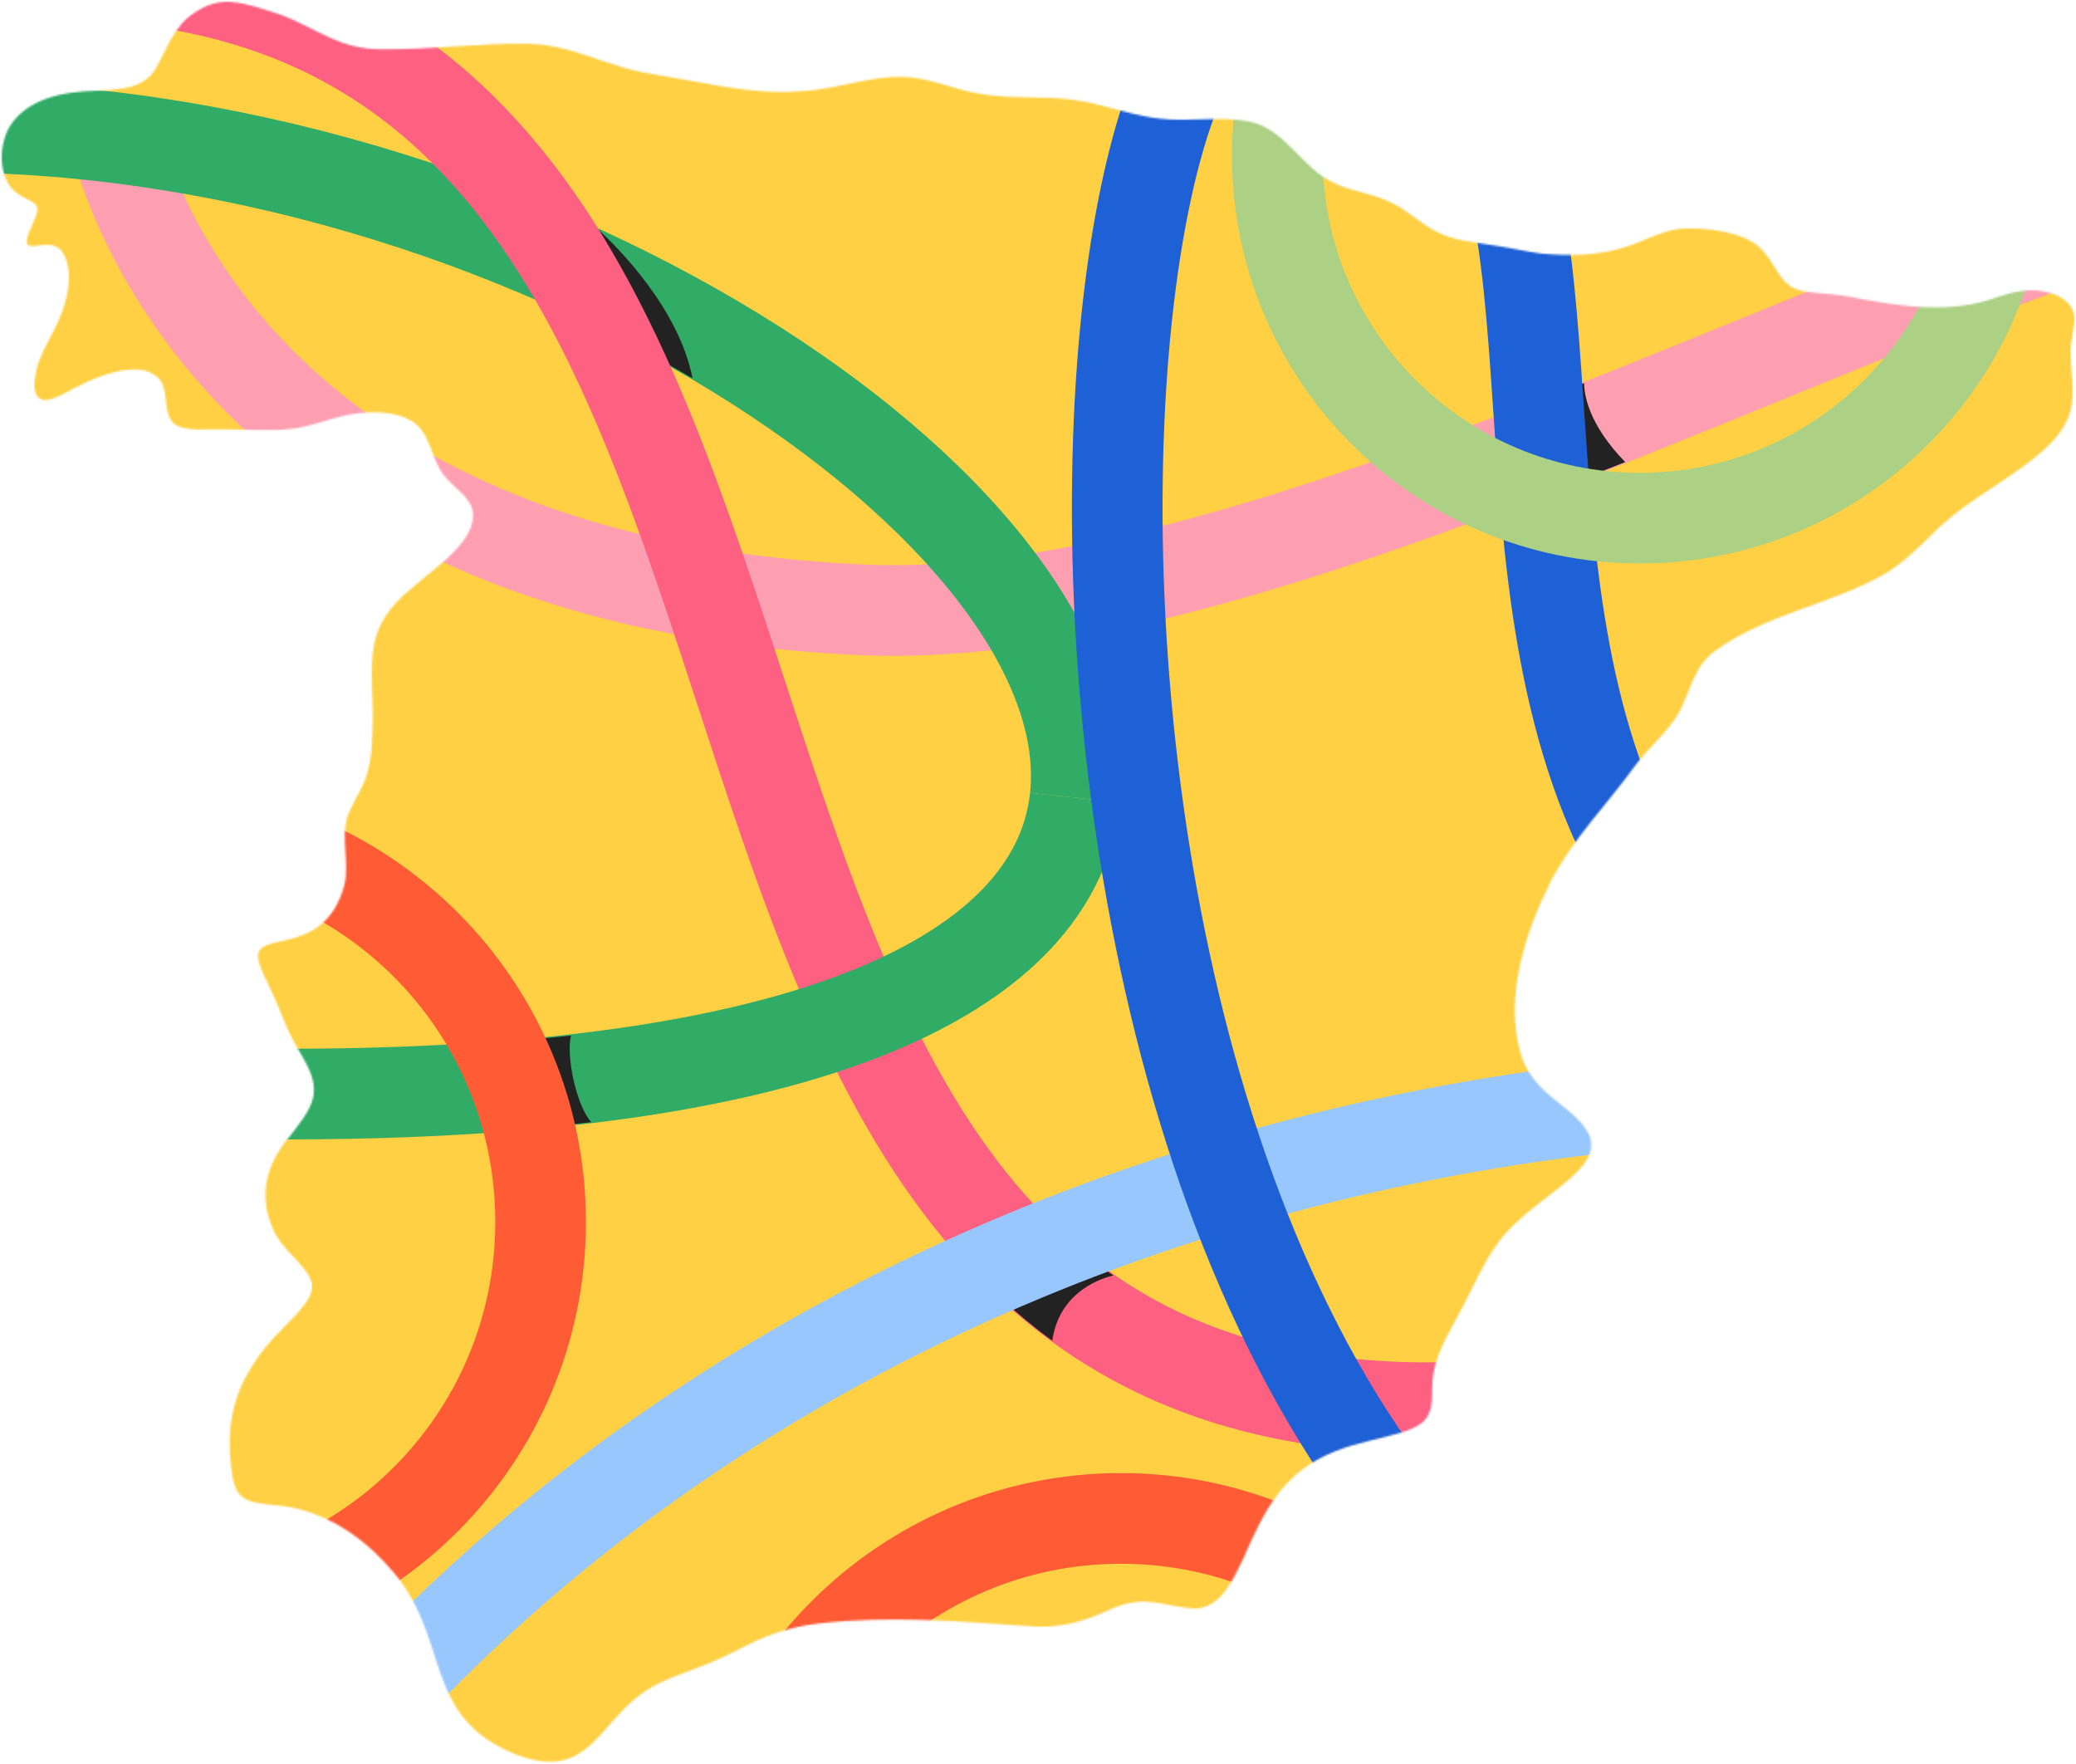
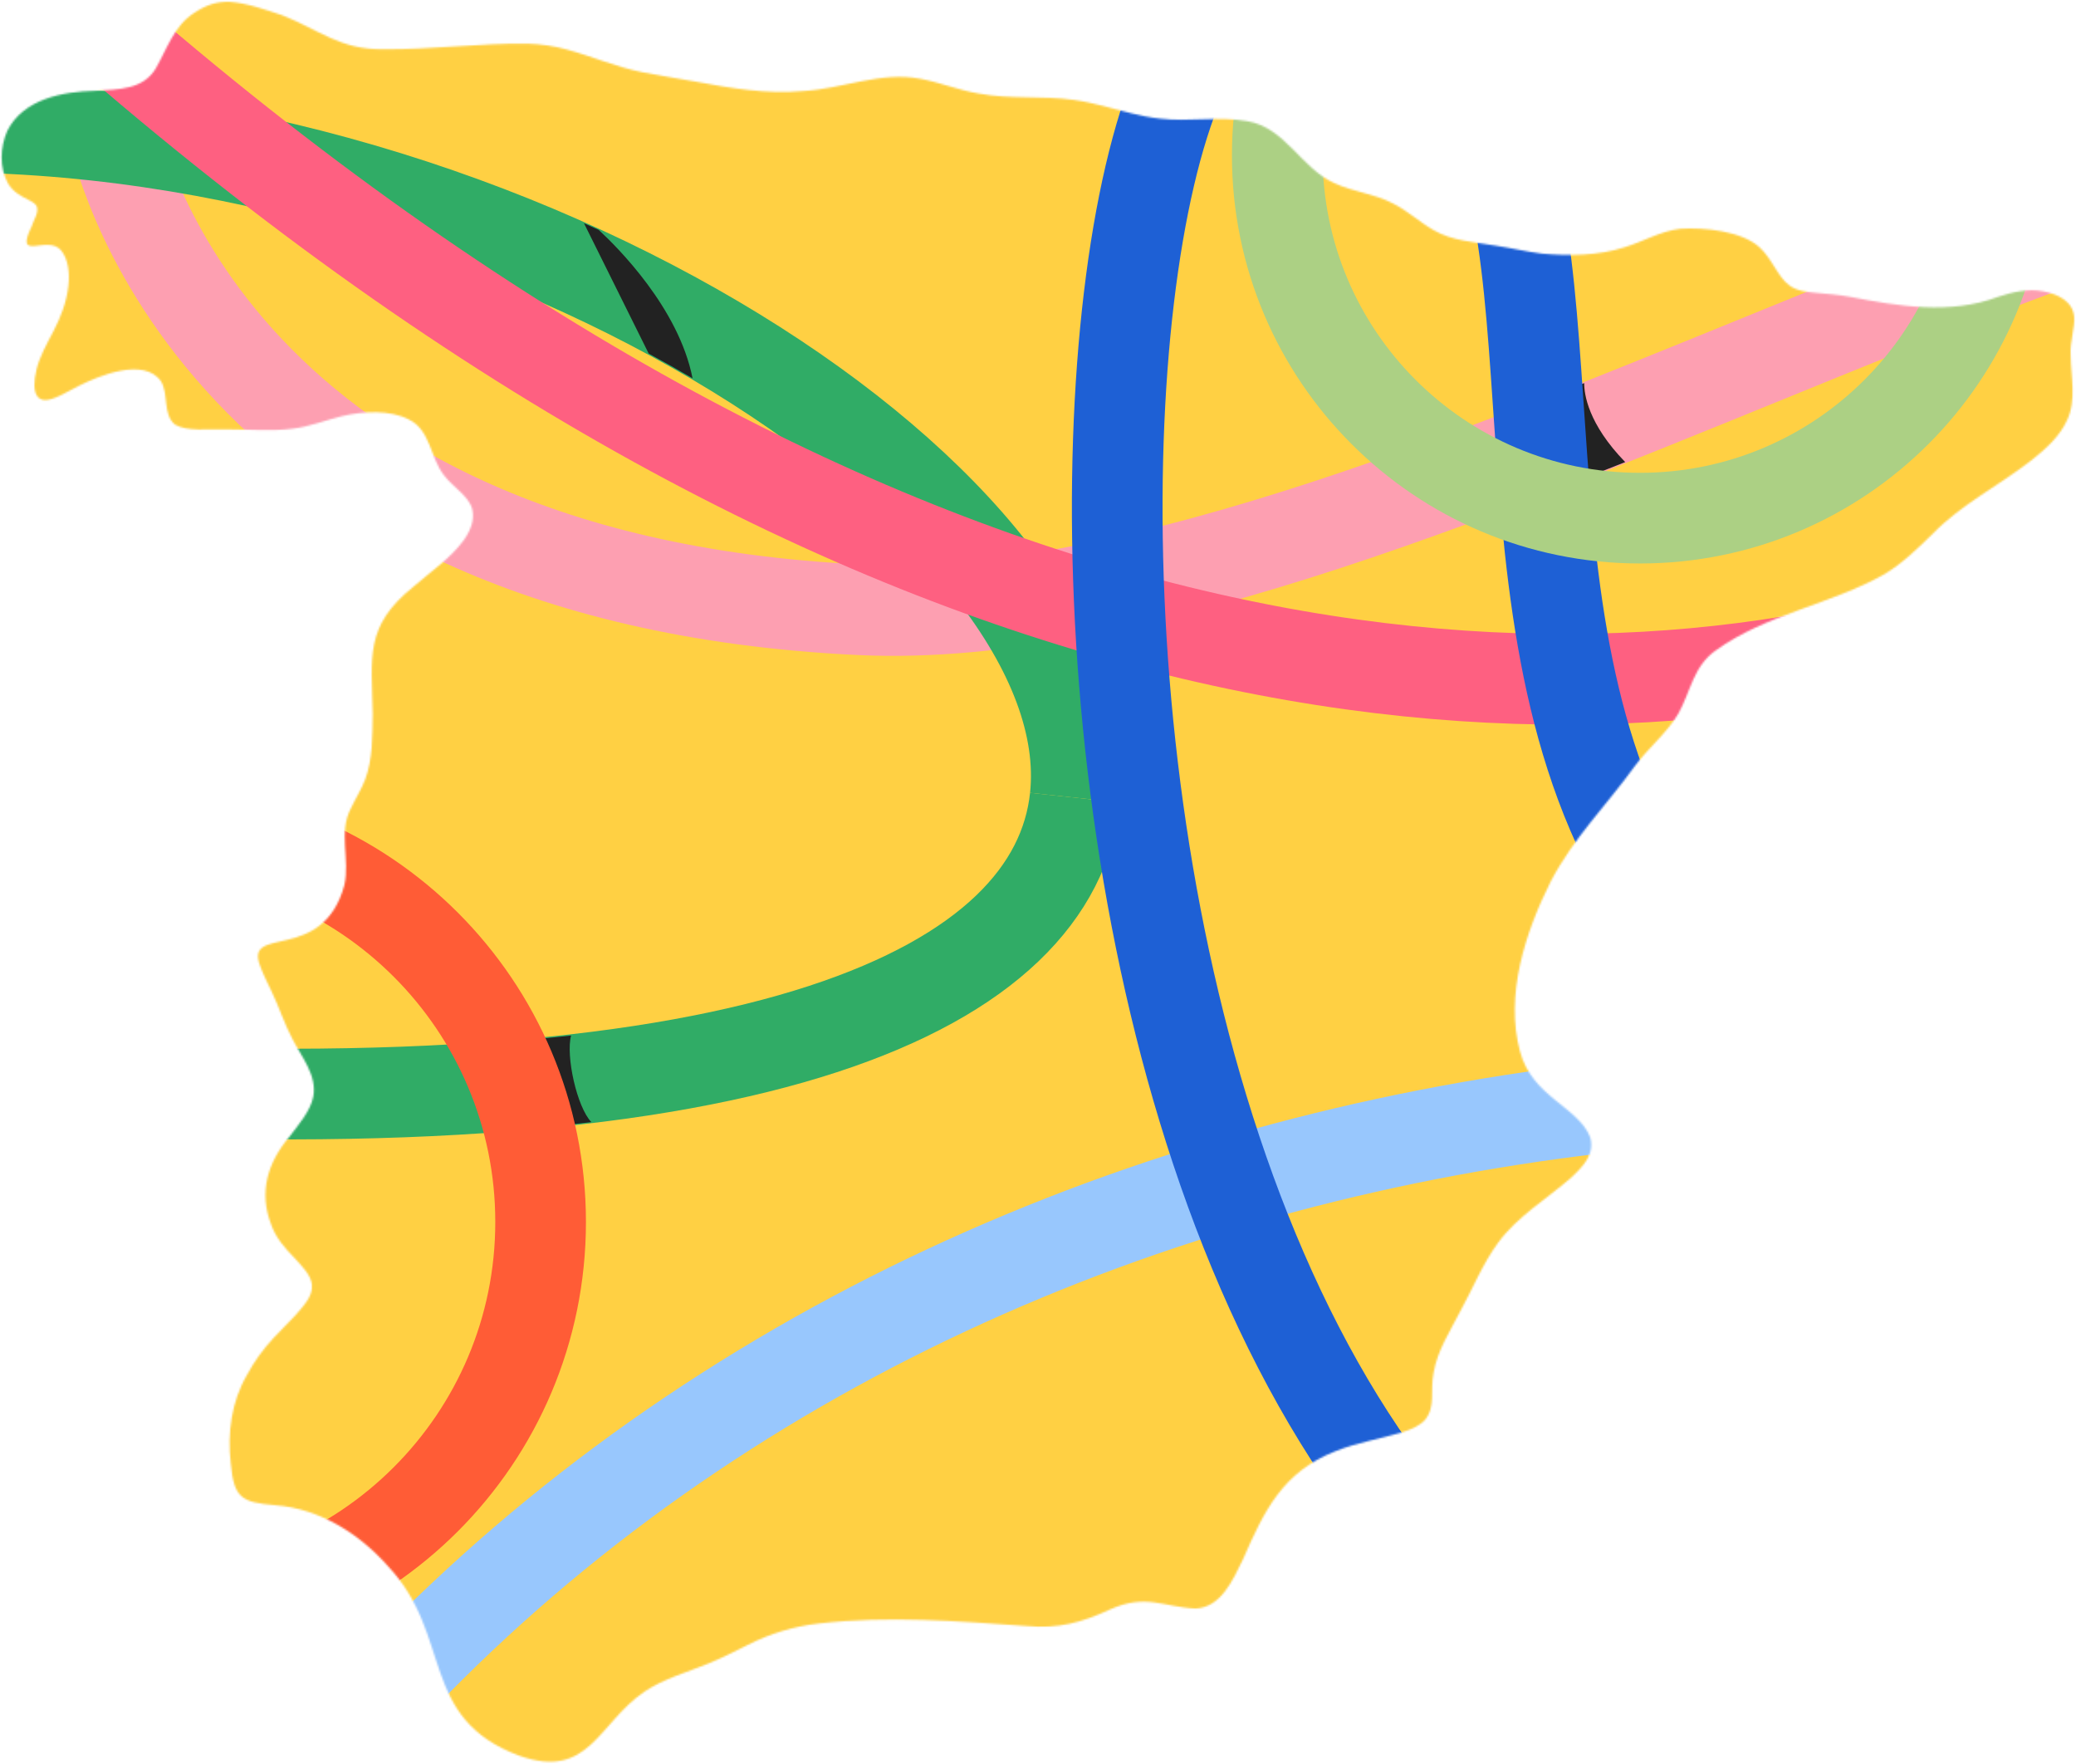
<svg xmlns="http://www.w3.org/2000/svg" width="1145" height="973" viewBox="0 0 1145 973" fill="none">
  <mask id="mask0_2336_11304" style="mask-type:luminance" maskUnits="userSpaceOnUse" x="0" y="1" width="1145" height="971">
    <path d="M172.029 708.281C171.336 702.881 166.346 698.087 162.489 693.79C157.236 688.468 152.09 682.59 149.58 675.345C142.588 657.329 147.725 640.904 159.667 626.823C164.579 620.33 171.326 612.577 172.762 604.872C175.047 592.998 166.278 582.931 161.259 572.902C156.845 564.661 153.964 555.335 149.893 546.967C147.676 542.348 145.176 537.388 143.477 532.691C134.601 509.597 177.956 531.91 189.918 488.212C193.209 474.122 186.442 458.879 193.629 445.599C196.002 440.502 199.283 435.375 201.363 430.014C205.659 418.472 205.337 406.442 205.591 393.719C205.024 362.384 200.904 345.471 227.845 323.695C237.443 315.347 248.624 307.808 255.938 297.702C259.844 292.048 261.709 286.58 260.547 281.092C258.867 273.68 249.796 268.7 244.835 262.041C237.316 252.618 237.502 237.121 225.472 231.321C215.092 225.931 200.22 226.731 188.561 229.514C179.441 231.741 170.789 235.315 161.268 236.428C149.844 237.892 137.95 236.818 126.428 236.809C113.987 236.486 103.441 238.088 96.587 234.211C89.566 228.587 93.218 217.152 88.677 210.073C79.244 197.125 54.823 207.036 43.193 212.934C35.859 216.732 29.551 220.619 25.011 220.619C23.077 220.658 21.349 219.837 20.343 218.187C18.547 215.404 18.634 210.004 20.148 203.784C21.798 196.822 25.977 189.322 29.385 182.858C33.584 174.841 36.748 166.571 37.734 157.606C38.555 150.068 37.51 142.979 33.887 138.292C26.368 128.791 7.542 145.293 17.56 124.65C18.595 121.174 21.242 117.776 20.441 114.261C19.777 112.161 17.443 111.165 15.598 110.159C12.209 108.441 7.327 106.088 4.446 101.195C-0.426 92.524 0.081 81.08 4.036 72.155C12.795 54.637 34.58 50.477 52.538 50.077C65.798 49.257 78.854 49.413 85.894 37.793C92.007 27.208 95.971 14.23 107.045 7.161C113.929 2.591 119.661 0.794 126.779 1.019C136.134 1.712 146.319 5.305 155.8 8.459C175.906 16.427 187.819 27.549 211.332 27.139C237.893 27.462 264.609 23.712 290.935 24.102C298.317 24.288 305.641 25.401 312.701 27.325C326.488 31.055 339.886 37.011 354.631 39.902C364.073 41.796 373.633 43.173 383.114 44.921C402.878 48.602 422.789 52.069 442.865 50.214C464.572 49.081 485.752 39.218 507.547 43.447C518.337 45.39 528.746 49.764 539.663 51.551C557.064 54.891 574.748 52.635 592.315 55.115C602.988 56.561 613.446 59.881 623.894 62.468C629.157 63.767 634.43 64.841 639.801 65.417C655.805 67.331 672.015 63.972 687.931 66.823C708.896 70.349 717.519 92.671 735.837 100.942C746.335 105.873 757.955 106.82 768.032 112.073C776.156 116.057 782.757 122.385 790.579 126.847C800.978 132.98 813.253 133.439 825.302 135.528C833.739 136.817 841.922 138.78 850.339 139.864C865.26 141.192 881.518 141.075 896.038 136.349C906.614 133.107 915.851 127.443 926.778 126.164C939.882 125.305 960.642 127.453 970.368 136.31C977.408 142.637 980.484 152.851 987.036 157.489C991.128 160.448 996.479 161.034 1001.65 161.512C1007.75 162.02 1013.97 162.557 1020 163.622C1047.13 168.875 1075.53 173.718 1102.07 163.67C1110.02 161.053 1118.52 159.052 1126.78 160.624C1135.28 162.235 1143.26 166.229 1144.01 174.9C1144.5 180.251 1141.53 188.58 1142.06 196.168C1142.21 207.993 1145.28 220.716 1140.09 231.692C1135.98 240.714 1128.34 247.521 1120.7 253.614C1102.62 267.792 1081.83 277.977 1065.95 294.382C1057.64 302.477 1049.32 310.65 1039.33 316.655C1009.72 333.382 973.951 338.704 946.288 358.702C933.945 367.383 932.529 381.2 925.733 393.426C919.669 403.913 909.201 412.35 901.663 422.486C886.166 443.988 867.965 461.926 855.358 485.967C841.229 514.099 829.98 548.715 838.348 579.845C844.949 604.892 870.201 610.204 877.007 627.019C879.712 636.373 873.501 642.984 866.275 649.683C853.044 661.205 836.903 670.794 826.328 685.226C817.627 697.052 812.335 710.586 805.265 723.387C799.748 734.158 792.678 744.958 790.696 756.998C788.616 767.319 792.014 775.56 785.901 783.069C783.284 785.979 778.92 788.128 773.158 789.924C761.314 793.479 748.219 795.598 736.619 800.275C707.49 811.671 697.276 833.055 685.598 859.83C679.895 871.529 673.372 886.498 659.33 887.045C641.441 886.224 632.165 878.676 612.245 887.552C596.553 894.857 583.771 898.264 566.243 896.692C528.219 894.017 489.931 890.921 451.897 895.267C438.1 896.79 424.693 900.833 412.34 907.16C405.251 910.695 398.23 914.318 390.897 917.296C379.14 922.208 366.299 925.586 355.519 932.832C329.916 950.223 324.975 981.783 286.433 968.219C230.755 947.489 250.06 901.917 213.979 863.678C198.101 845.652 176.121 831.923 151.904 830.087C133.107 828.466 129.064 826.152 127.277 806.964C125.412 790.295 127.58 773.031 136.28 758.13C140.303 750.621 145.254 743.874 150.908 737.82C154.843 733.543 159.032 729.578 162.938 725.33C167.264 720.302 172.742 714.804 172.029 708.437V708.33V708.281Z" fill="white" />
  </mask>
  <g mask="url(#mask0_2336_11304)">
    <path d="M1161.84 -52.365H-21.352V1100.87H1161.84V-52.365Z" fill="#FFD043" />
    <path d="M1416.94 111.673C1284.45 -13.023 777.962 350.354 474.932 336.292C109.349 319.331 62.673 72.605 62.673 72.605" stroke="#FD9FB1" stroke-width="50" stroke-miterlimit="10" />
    <path d="M863.932 215.16L871.773 264.531C879.975 261.318 888.177 258.086 896.37 254.824C875.776 233.645 873.716 217.201 873.755 211.273C870.484 212.572 867.203 213.861 863.932 215.16Z" fill="#222222" />
    <path d="M-38.753 70.085C286.863 66.541 609.882 281.815 592.979 439.887" stroke="#30AC66" stroke-width="50" stroke-miterlimit="10" />
    <path d="M357.804 195.005C366.026 199.448 374.082 203.989 381.972 208.627C374.385 169.861 340.286 136.065 330.199 126.769C327.514 125.539 324.809 124.318 322.094 123.117L357.804 195.015V195.005Z" fill="#222222" />
-     <path d="M22.462 -14.175C562.454 -20.044 253.301 873.618 885.014 767.583C885.014 767.583 1509.22 149.58 1376.73 24.893" stroke="#FE6081" stroke-width="50" stroke-miterlimit="10" />
-     <path d="M605.829 697.403L604.638 696.622L552.846 716.679C561.712 724.872 570.881 732.429 580.382 739.382C584.327 711.006 609.843 704.326 614.1 703.399C611.307 701.456 608.554 699.464 605.829 697.393V697.403Z" fill="#222222" />
+     <path d="M22.462 -14.175C885.014 767.583 1509.22 149.58 1376.73 24.893" stroke="#FE6081" stroke-width="50" stroke-miterlimit="10" />
    <path d="M33.789 1205.73C251.427 711.504 807.218 522.761 1307.27 633.22" stroke="#98C7FD" stroke-width="50" stroke-miterlimit="10" />
    <path d="M592.978 439.886C581.847 543.959 423.374 623.23 21.29 598.935" stroke="#30AC66" stroke-width="50" stroke-miterlimit="10" />
    <path d="M297.145 572.922L309.468 620.682C315.103 620.096 320.659 619.471 326.156 618.817C318.178 610.477 311.968 582.394 314.985 571.047C309.127 571.711 303.18 572.346 297.145 572.922Z" fill="#222222" />
    <path d="M81.871 890.189C201.33 890.189 298.171 793.348 298.171 673.889C298.171 554.43 201.33 457.59 81.871 457.59C-37.588 457.59 -134.428 554.43 -134.428 673.889C-134.428 793.348 -37.588 890.189 81.871 890.189Z" stroke="#FF5C36" stroke-width="50" stroke-miterlimit="10" />
-     <path d="M618.26 1269.96C737.719 1269.96 834.559 1173.12 834.559 1053.66C834.559 934.202 737.719 837.361 618.26 837.361C498.801 837.361 401.96 934.202 401.96 1053.66C401.96 1173.12 498.801 1269.96 618.26 1269.96Z" stroke="#FF5C36" stroke-width="50" stroke-miterlimit="10" />
    <path d="M1484.86 625.612C513.855 754.663 1057.25 -23.384 695.763 -3.024C557.396 4.768 543.794 1054.23 1120.49 968.502C1697.19 882.777 1484.85 625.612 1484.85 625.612H1484.86Z" stroke="#1E60D5" stroke-width="50" stroke-miterlimit="10" />
    <path d="M904.533 285.74C1015.03 285.74 1104.6 196.165 1104.6 85.67C1104.6 -24.826 1015.03 -114.401 904.533 -114.401C794.038 -114.401 704.463 -24.826 704.463 85.67C704.463 196.165 794.038 285.74 904.533 285.74Z" stroke="#ACD084" stroke-width="50" stroke-miterlimit="10" />
  </g>
</svg>